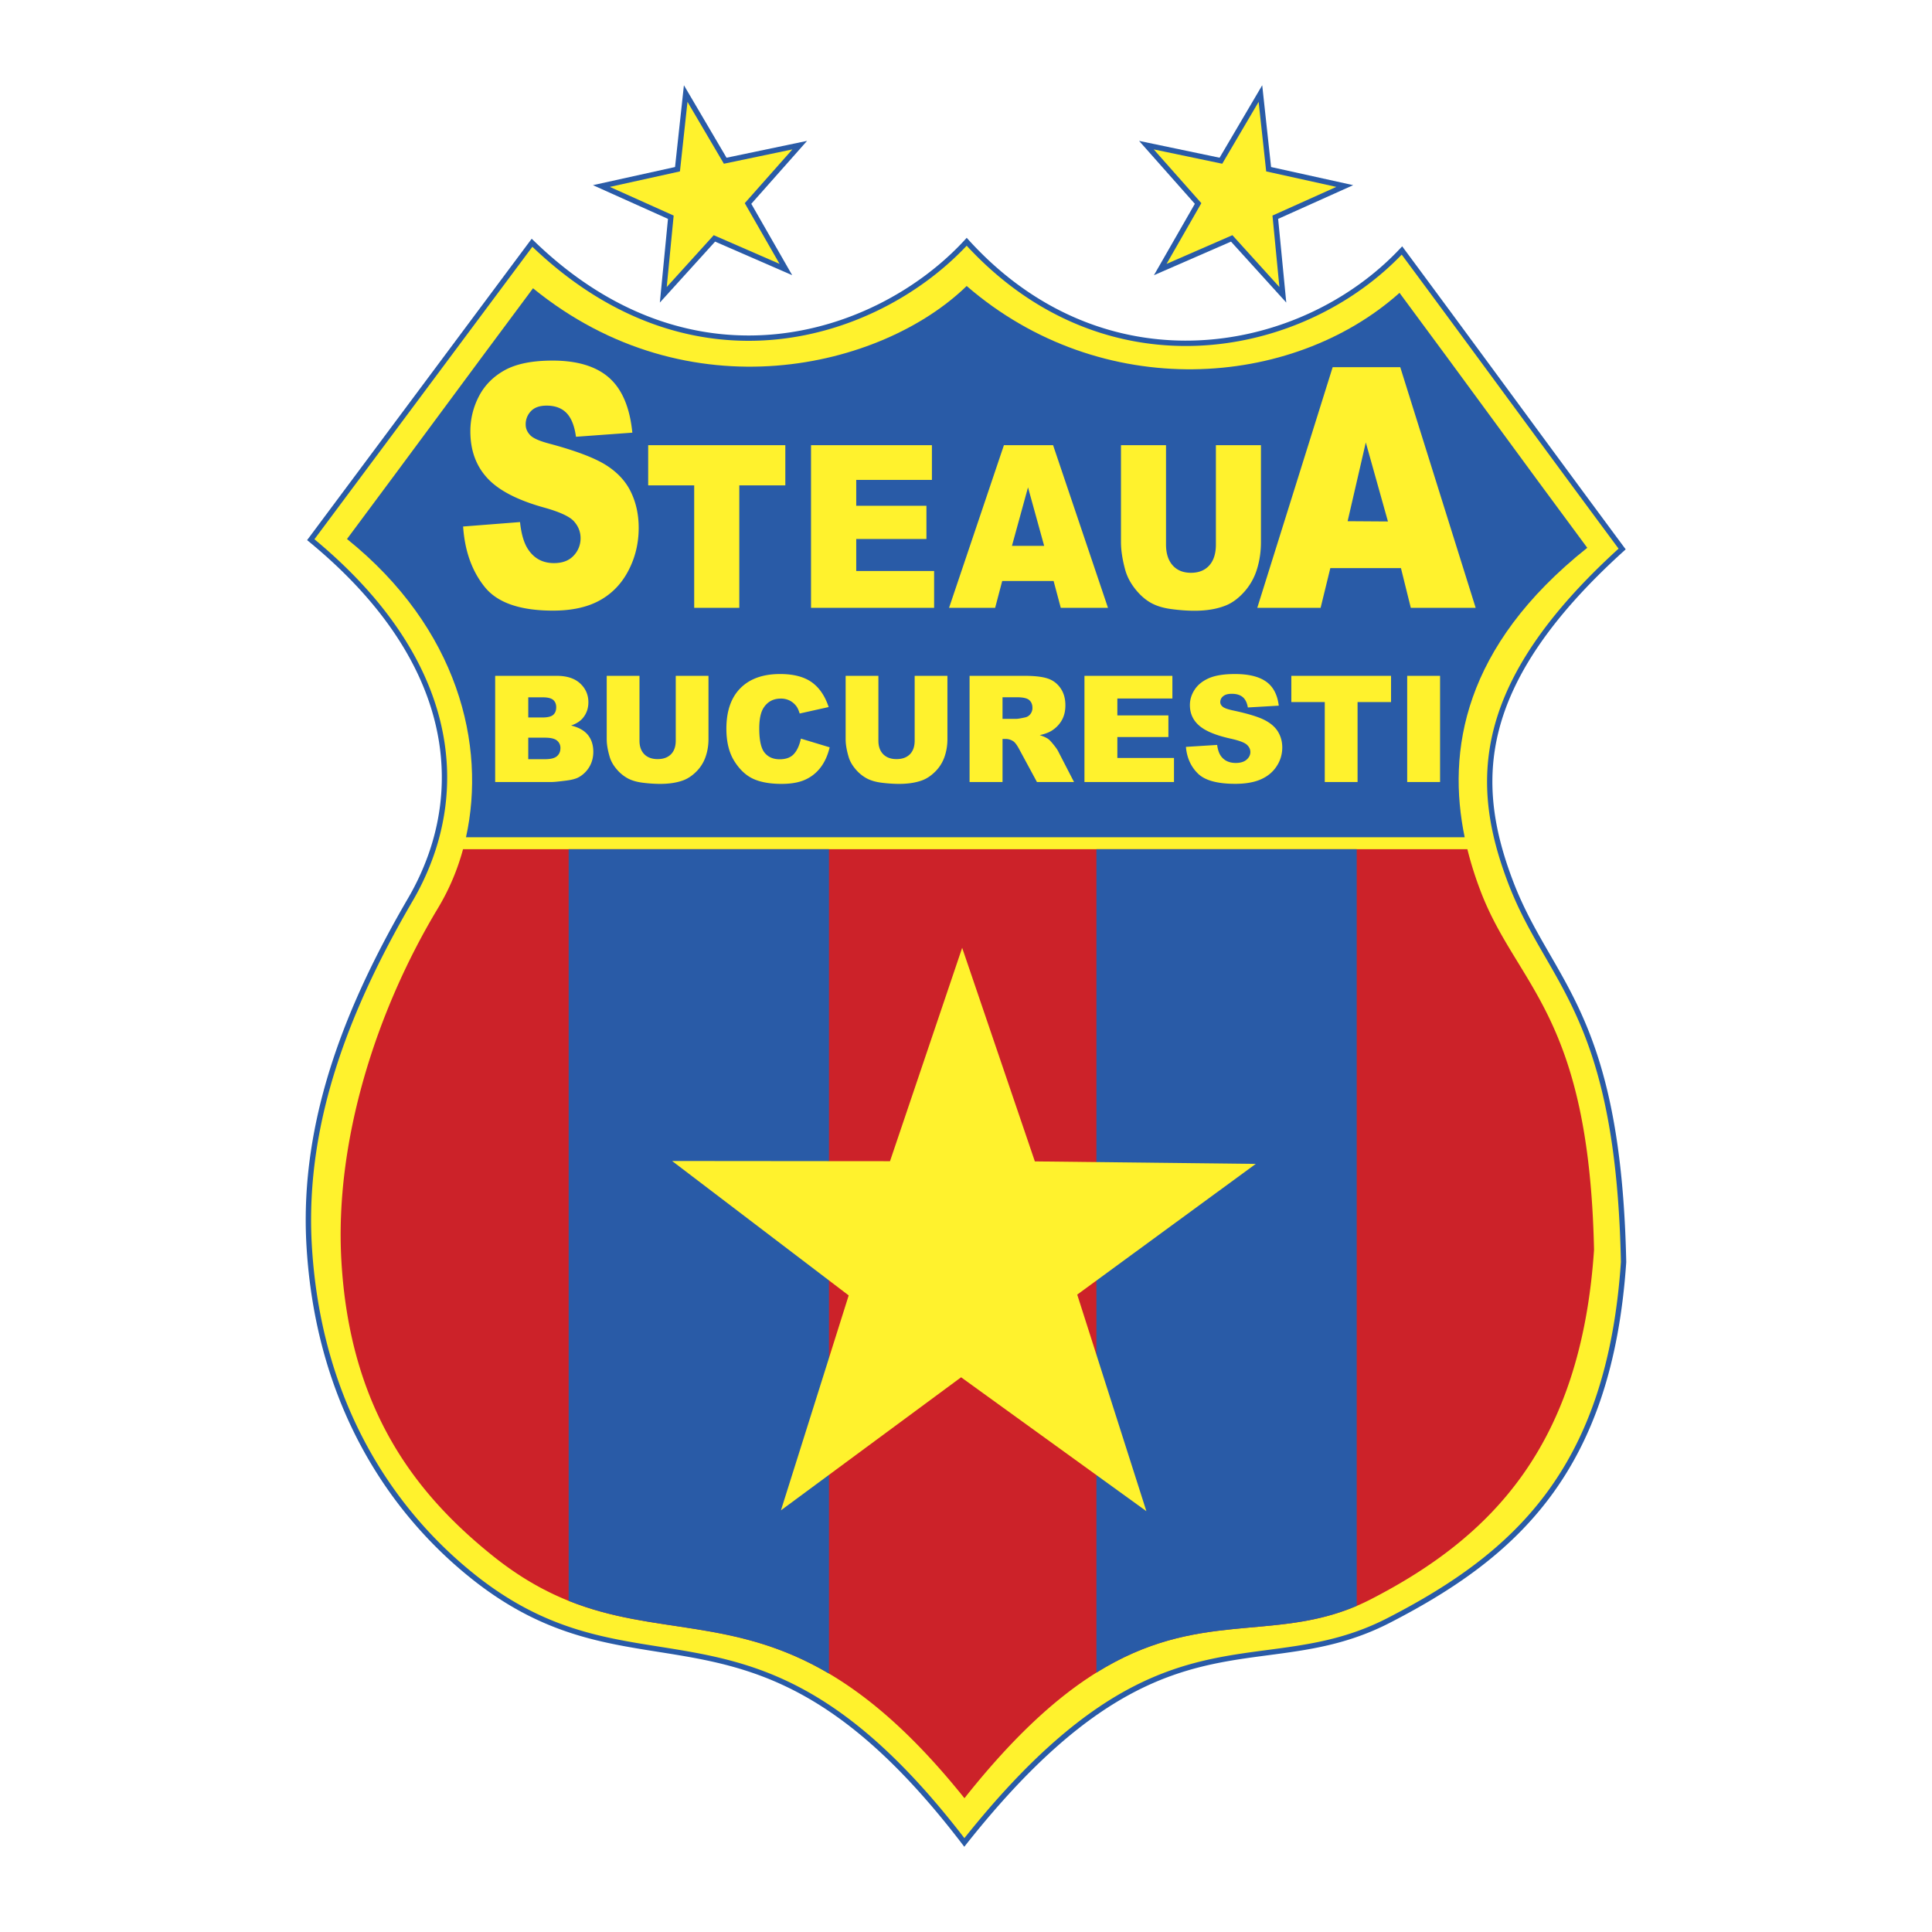
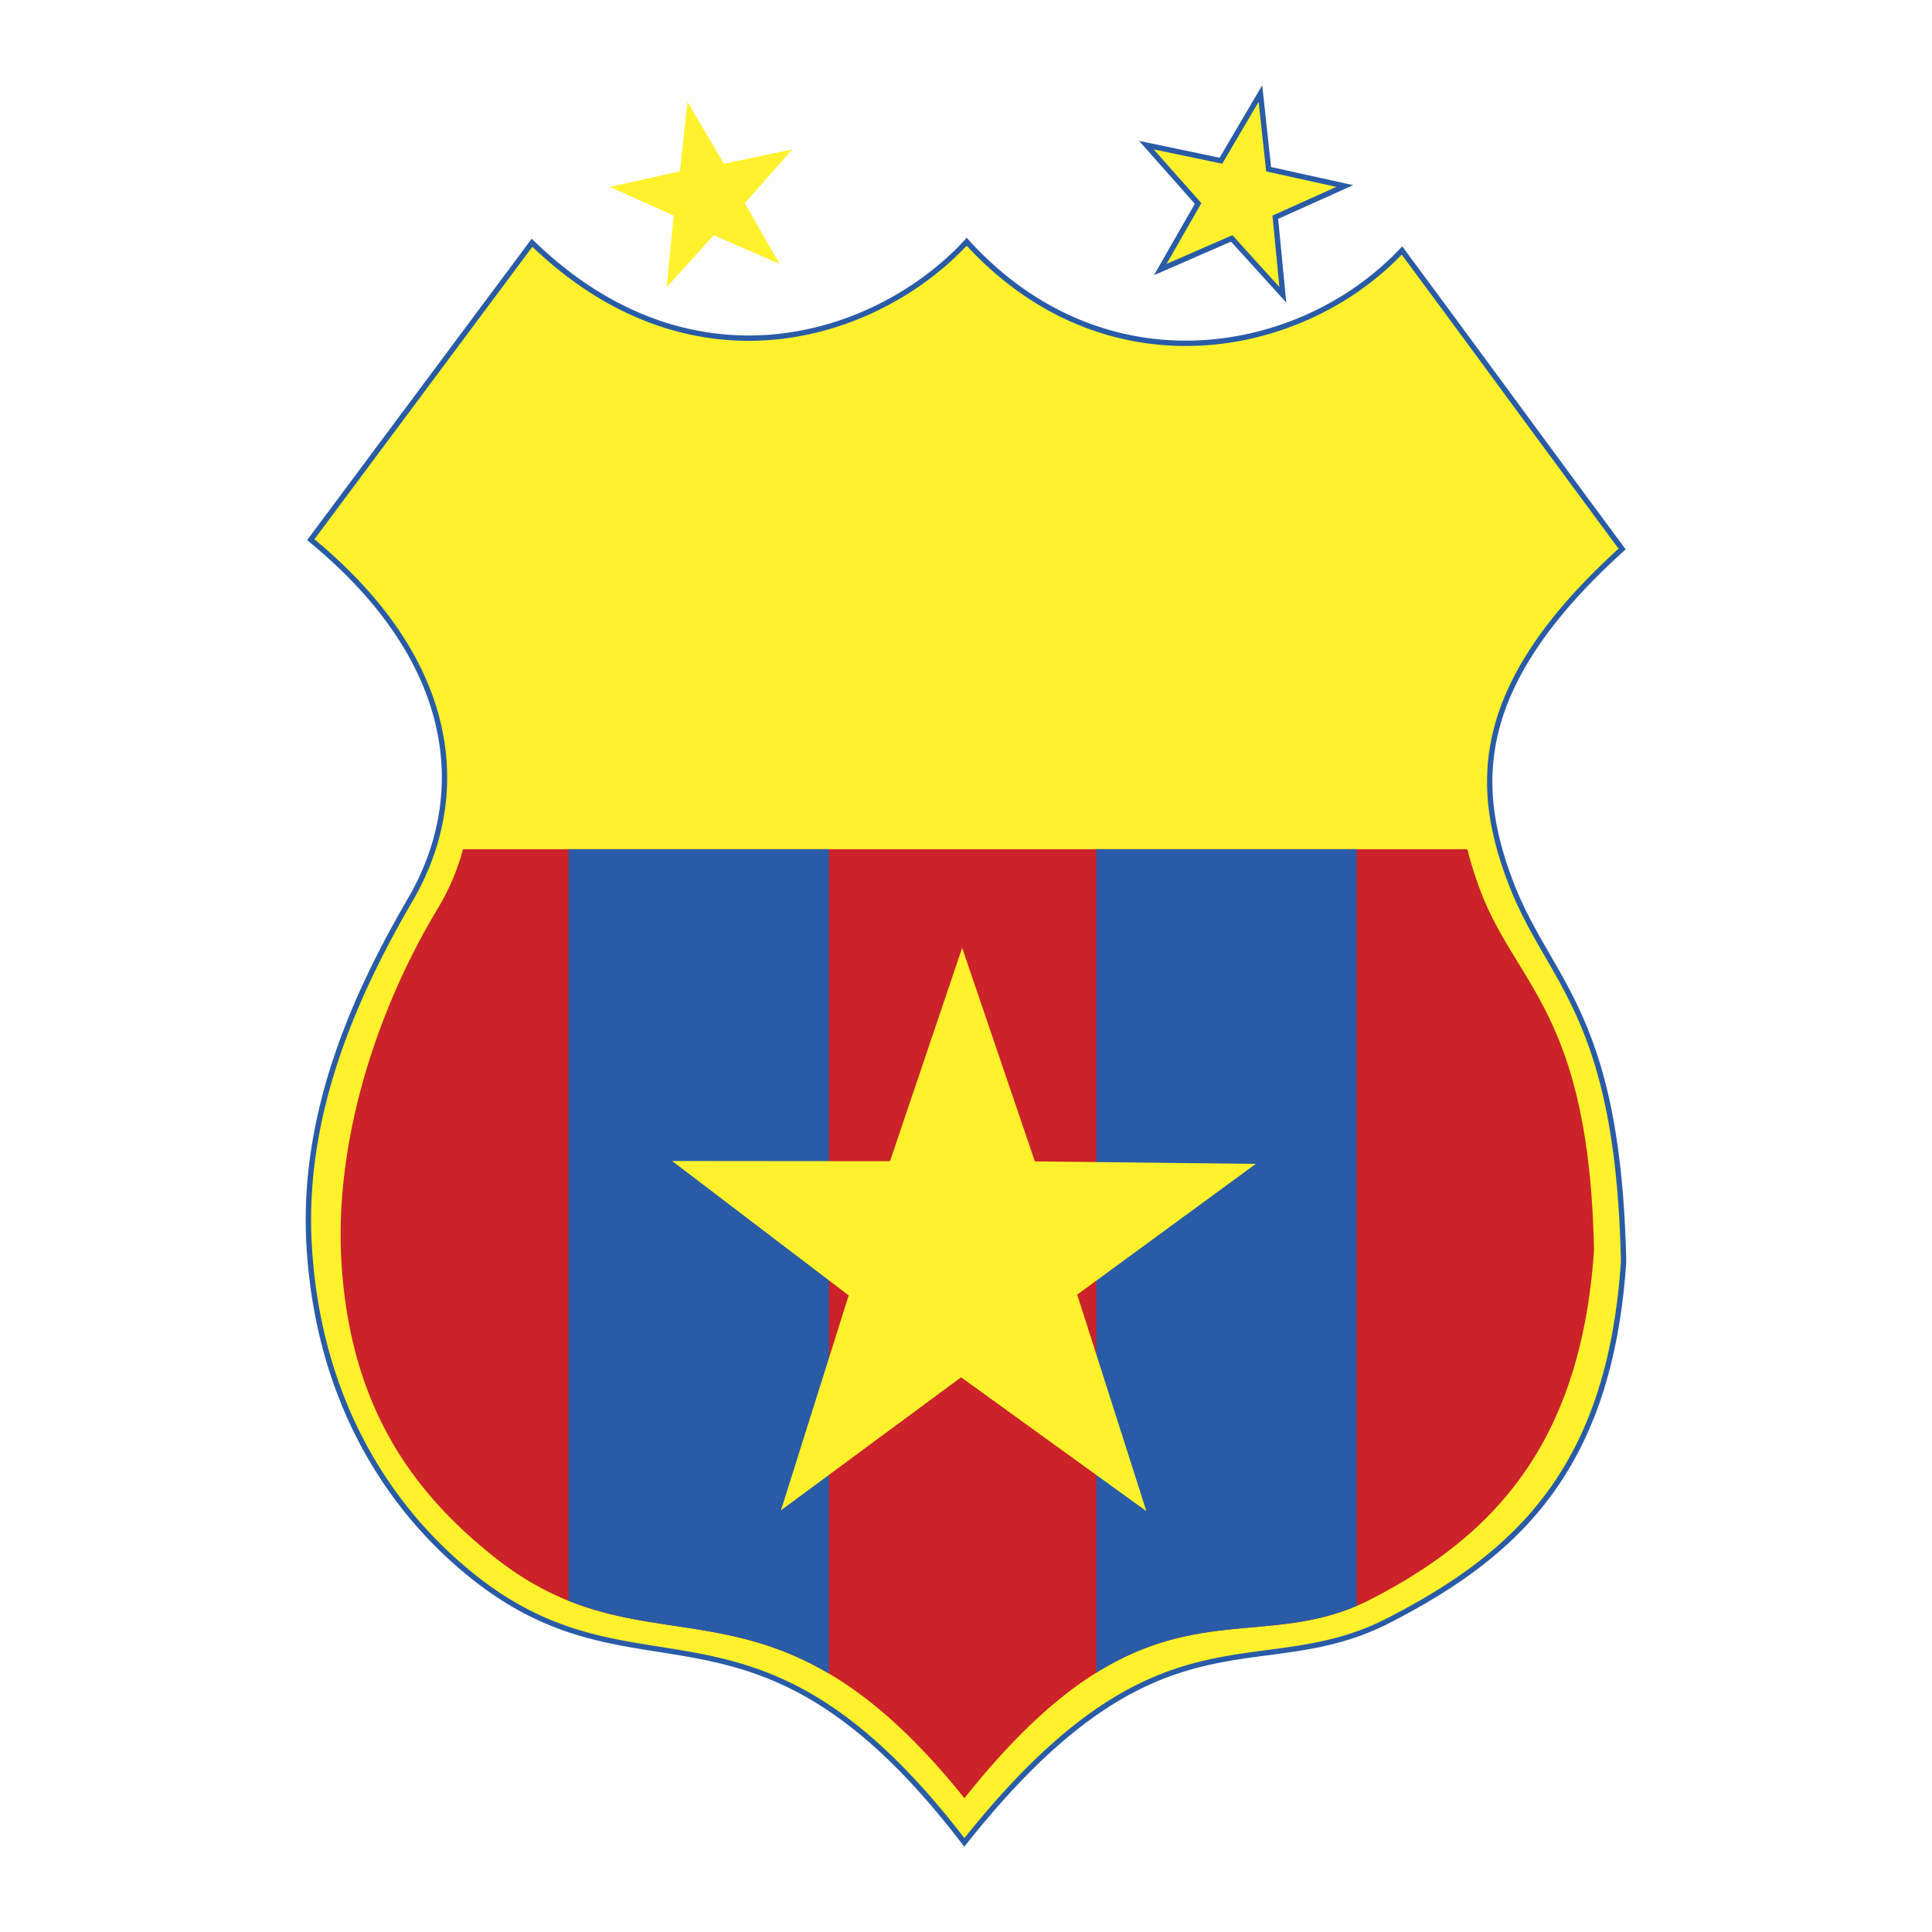
<svg xmlns="http://www.w3.org/2000/svg" width="2500" height="2500" viewBox="0 0 192.756 192.756">
  <path fill-rule="evenodd" clip-rule="evenodd" fill="#fff" d="M0 0h192.756v192.756H0V0z" />
  <path d="M53.267 24.03c.271.263.546.522.824.778 7.766 7.139 16.024 9.278 23.42 8.519 7.398-.76 13.937-4.417 18.256-8.871.162-.167.324-.339.485-.514l.197-.214.195.215c.637.7 1.286 1.359 1.944 1.979 6.418 6.027 13.871 8.34 20.941 8.037 7.068-.303 13.754-3.22 18.625-7.653a26.996 26.996 0 0 0 1.525-1.499l.217-.231.189.255c3.705 4.998 7.344 9.945 10.984 14.891 3.664 4.98 7.328 9.962 10.982 14.891l.145.194-.178.162c-7.391 6.69-11.084 12.496-12.463 17.842-1.375 5.333-.449 10.226 1.4 15.093 1.051 2.764 2.338 4.993 3.658 7.281 3.508 6.075 7.254 12.565 7.637 30.72v.022c-.701 10.426-3.408 17.779-7.535 23.352-4.129 5.57-9.67 9.348-16.047 12.627-4.266 2.195-8.162 2.711-12.15 3.238-8.27 1.092-16.936 2.238-30.099 18.84l-.212.268-.207-.271c-12.475-16.338-21.483-17.77-30.305-19.17-5.986-.949-11.888-1.887-18.719-7.357l-.001-.002-.003-.002a42.558 42.558 0 0 1-6.597-6.59c-5.234-6.52-9.141-15.309-9.799-26.594-.371-6.367.676-12.482 2.56-18.279 1.88-5.787 4.595-11.256 7.561-16.344l.002-.004a25.785 25.785 0 0 0 2.059-4.435 23.375 23.375 0 0 0 1.133-4.73c1.087-8.331-2.408-17.678-13.055-26.425l-.196-.161.151-.202 22.075-29.624.181-.242.22.21z" fill="#295ba7" />
  <path d="M53.731 25.199a40.15 40.15 0 0 1-.616-.578L31.37 53.801c10.656 8.834 14.152 18.291 13.05 26.742a23.954 23.954 0 0 1-1.158 4.836 26.33 26.33 0 0 1-2.101 4.526l-.003.004c-2.949 5.059-5.646 10.496-7.514 16.242-1.864 5.736-2.9 11.787-2.533 18.088.651 11.162 4.511 19.848 9.68 26.287a42.086 42.086 0 0 0 6.516 6.51l.001.002.003.002c6.721 5.385 12.554 6.311 18.469 7.248 8.877 1.41 17.941 2.852 30.437 19.104 13.176-16.514 21.904-17.672 30.234-18.773 3.939-.521 7.789-1.029 11.975-3.182 6.314-3.248 11.795-6.98 15.863-12.473 4.068-5.49 6.734-12.752 7.43-23.064-.383-18.006-4.092-24.432-7.564-30.446-1.33-2.302-2.623-4.544-3.693-7.36-1.887-4.96-2.828-9.952-1.42-15.411 1.393-5.401 5.086-11.245 12.443-17.944-3.658-4.933-7.25-9.816-10.844-14.7-3.6-4.895-7.201-9.79-10.793-14.635-.43.446-.875.878-1.334 1.297-4.963 4.514-11.768 7.484-18.965 7.792-7.199.308-14.791-2.046-21.324-8.183a35.935 35.935 0 0 1-1.779-1.795c-.097.104-.197.208-.298.312-4.396 4.533-11.052 8.255-18.583 9.028-7.534.773-15.94-1.399-23.834-8.656z" fill="#fff22d" />
  <path fill-rule="evenodd" clip-rule="evenodd" fill="#295ba7" d="M125.932 8.504l-4.254 7.232-8.033-1.68 5.564 6.279-4.08 7.122 7.689-3.351 5.514 6.081-.811-8.35 7.487-3.363-8.192-1.81-.884-8.16z" />
  <path fill-rule="evenodd" clip-rule="evenodd" fill="#fff22d" d="M125.574 10.16l-3.631 6.175-6.834-1.429 4.75 5.363-3.47 6.058 6.568-2.862 4.689 5.174-.691-7.131 6.369-2.861-6.996-1.546-.754-6.941z" />
-   <path fill-rule="evenodd" clip-rule="evenodd" fill="#295ba7" d="M68.234 8.504l4.253 7.232 8.034-1.68-5.564 6.279 4.08 7.122-7.691-3.351-5.513 6.081.811-8.35-7.487-3.363 8.192-1.81.885-8.16z" />
  <path fill-rule="evenodd" clip-rule="evenodd" fill="#fff22d" d="M68.59 10.16l3.631 6.175 6.835-1.429-4.751 5.363 3.471 6.058-6.568-2.862-4.689 5.174.692-7.131-6.37-2.861 6.996-1.546.753-6.941z" />
-   <path d="M53.179 28.761c15.536 12.644 34.797 8.016 43.266-.228 13.451 11.638 32.43 10.293 43.186.685 6.955 9.379 11.775 16.057 18.73 25.436-12.4 9.869-14 20.317-12.23 28.878H46.492c2.031-9.184-.77-20.826-11.872-29.755 6.951-9.329 11.607-15.687 18.559-25.016z" fill-rule="evenodd" clip-rule="evenodd" fill="#295ba7" />
  <path d="M146.4 84.723c.359 1.45.807 2.841 1.309 4.158 3.641 9.58 10.832 12.244 11.328 35.818-1.318 19.594-10.285 28.697-22.277 34.865-12.373 6.363-22.086-3.428-40.537 19.844-19.79-24.705-31.085-11.385-47.033-24.16-7.794-6.244-14.27-14.686-15.128-29.416-.698-11.967 3.473-25.016 9.662-35.272a23.054 23.054 0 0 0 2.474-5.837H146.4z" fill-rule="evenodd" clip-rule="evenodd" fill="#cc2229" />
-   <path d="M49.402 67.427h6.129c1.021 0 1.806.254 2.351.76.547.506.821 1.132.821 1.877 0 .626-.195 1.164-.584 1.613-.262.298-.641.535-1.142.708.76.183 1.319.498 1.68.942.357.447.538 1.006.538 1.68 0 .55-.128 1.043-.382 1.482a2.822 2.822 0 0 1-1.048 1.041c-.274.158-.688.274-1.243.345-.738.096-1.226.146-1.468.146h-5.651V67.427h-.001zm3.303 4.156h1.423c.51 0 .865-.089 1.068-.264.2-.177.298-.432.298-.762 0-.308-.099-.55-.298-.723-.203-.175-.55-.261-1.046-.261h-1.445v2.01zm0 4.162h1.67c.565 0 .962-.099 1.191-.299.232-.199.348-.469.348-.807a.93.93 0 0 0-.343-.754c-.229-.19-.629-.286-1.204-.286h-1.663v2.146h.001zM67.418 67.427h3.268v6.317c0 .626-.099 1.216-.293 1.773a3.84 3.84 0 0 1-.917 1.46c-.417.417-.854.708-1.312.878-.636.234-1.398.353-2.291.353-.516 0-1.078-.034-1.688-.108-.609-.072-1.117-.215-1.526-.429a3.844 3.844 0 0 1-1.125-.915c-.34-.395-.572-.802-.698-1.221-.202-.673-.303-1.27-.303-1.791v-6.317h3.268v6.467c0 .58.161 1.031.479 1.354.321.326.765.488 1.334.488.562 0 1.006-.16 1.327-.48.318-.318.479-.775.479-1.362v-6.467h-.002zM79.906 73.692l2.869.868c-.192.804-.496 1.475-.91 2.015-.415.54-.93.947-1.544 1.221-.614.276-1.396.412-2.343.412-1.152 0-2.094-.168-2.821-.5-.73-.335-1.362-.925-1.892-1.769-.528-.844-.794-1.921-.794-3.236 0-1.753.466-3.103 1.398-4.042.933-.942 2.252-1.413 3.957-1.413 1.334 0 2.383.269 3.147.809s1.332 1.369 1.702 2.486l-2.891.644c-.101-.323-.207-.56-.318-.71a1.91 1.91 0 0 0-.671-.577 1.923 1.923 0 0 0-.89-.202c-.74 0-1.31.298-1.705.895-.298.444-.449 1.14-.449 2.089 0 1.177.18 1.98.535 2.417.358.437.858.654 1.502.654.626 0 1.1-.175 1.42-.528.321-.351.552-.862.698-1.533zM91.257 67.427h3.268v6.317c0 .626-.099 1.216-.293 1.773a3.842 3.842 0 0 1-.918 1.46c-.417.417-.853.708-1.312.878-.636.234-1.398.353-2.292.353-.516 0-1.078-.034-1.687-.108-.609-.072-1.117-.215-1.527-.429a3.87 3.87 0 0 1-1.125-.915c-.34-.395-.572-.802-.698-1.221-.202-.673-.303-1.27-.303-1.791v-6.317h3.268v6.467c0 .58.161 1.031.479 1.354.321.326.765.488 1.334.488.562 0 1.006-.16 1.327-.48.318-.318.479-.775.479-1.362v-6.467zM96.735 78.021V67.427h5.456c1.012 0 1.785.086 2.318.262.535.172.967.493 1.295.964.328.468.49 1.041.49 1.714 0 .589-.125 1.095-.375 1.521s-.596.772-1.033 1.039c-.281.167-.662.308-1.148.417.389.131.674.262.854.393.117.086.293.271.521.555.23.286.383.503.459.659l1.584 3.071h-3.699l-1.75-3.238c-.221-.417-.418-.691-.594-.816a1.373 1.373 0 0 0-.801-.244h-.289v4.299h-3.288v-.002zm3.288-6.302h1.381c.148 0 .438-.047.865-.143a.875.875 0 0 0 .533-.333.977.977 0 0 0 .205-.614c0-.343-.109-.604-.326-.787-.217-.186-.623-.276-1.221-.276h-1.438v2.153h.001zM108.197 67.427h8.772v2.262h-5.49v1.685h5.093v2.161h-5.093v2.086h5.65v2.4h-8.932V67.427zM118.32 74.516l3.115-.195c.066.505.205.89.412 1.157.336.429.818.642 1.445.642.467 0 .826-.109 1.08-.328.252-.22.377-.474.377-.762 0-.274-.117-.521-.359-.738-.242-.217-.799-.422-1.678-.614-1.436-.323-2.459-.75-3.07-1.285-.617-.536-.926-1.216-.926-2.045 0-.545.158-1.061.475-1.544.314-.483.789-.863 1.422-1.142.635-.276 1.502-.414 2.605-.414 1.354 0 2.387.251 3.098.754s1.133 1.305 1.268 2.402l-3.086.18c-.08-.476-.254-.824-.518-1.041-.262-.214-.623-.323-1.084-.323-.383 0-.67.079-.861.242a.738.738 0 0 0-.289.589c0 .167.078.318.236.454.156.141.521.269 1.102.39 1.43.309 2.453.622 3.072.938.619.316 1.07.706 1.352 1.174.281.466.424.989.424 1.569a3.36 3.36 0 0 1-.564 1.877c-.375.574-.9 1.009-1.576 1.305-.674.296-1.523.444-2.551.444-1.801 0-3.049-.345-3.74-1.041-.698-.694-1.089-1.575-1.181-2.645zM128.836 67.427h9.949v2.617h-3.34v7.977h-3.273v-7.977h-3.336v-2.617zM140.396 67.427h3.28v10.594h-3.28V67.427zM138.475 52.027l-2.209-7.885L134.453 52l4.022.027zm1.298 4.655h-7.047l-.969 3.964h-6.32l7.523-24.012h6.744l7.525 24.012h-6.473l-.983-3.964zm-18.462-12.264h4.494v9.676c0 .96-.137 1.863-.404 2.717a6.007 6.007 0 0 1-1.262 2.237c-.572.638-1.174 1.084-1.805 1.345-.875.359-1.922.541-3.15.541-.709 0-1.482-.053-2.32-.167-.838-.109-1.537-.329-2.1-.657s-1.078-.797-1.547-1.402c-.467-.604-.785-1.228-.959-1.871-.279-1.031-.418-1.945-.418-2.743v-9.676h4.494v9.906c0 .889.221 1.58.658 2.075.441.499 1.051.748 1.836.748.773 0 1.383-.246 1.824-.737.438-.487.658-1.187.658-2.086v-9.906h.001zm-17.135 10.04l-1.611-5.834-1.602 5.834h3.213zm.943 3.509H99.99l-.705 2.679h-4.599l5.474-16.228h4.908l5.477 16.228h-4.711l-.715-2.679zM80.916 44.418h12.061v3.465h-7.55v2.58h7.003v3.311h-7.003v3.196h7.77v3.676H80.916V44.418zm-16.246 0h13.682v4.009H73.76v12.219h-4.5V48.427h-4.59v-4.009zM46.205 52.53l5.678-.443c.121 1.151.373 2.027.75 2.634.611.978 1.492 1.46 2.634 1.46.85 0 1.506-.247 1.969-.747a2.49 2.49 0 0 0 .688-1.736c0-.624-.216-1.185-.656-1.68-.44-.494-1.457-.96-3.057-1.399-2.616-.735-4.481-1.707-5.597-2.926-1.124-1.22-1.686-2.77-1.686-4.657 0-1.241.288-2.415.863-3.516s1.438-1.966 2.594-2.601c1.155-.629 2.737-.943 4.747-.943 2.468 0 4.352.573 5.646 1.719 1.294 1.146 2.062 2.972 2.311 5.471l-5.624.41c-.148-1.084-.463-1.876-.944-2.371-.476-.489-1.137-.736-1.978-.736-.697 0-1.218.18-1.569.55a1.866 1.866 0 0 0-.526 1.343c0 .382.144.725.432 1.034.283.32.948.612 2.005.887 2.607.702 4.473 1.416 5.601 2.135s1.951 1.606 2.463 2.674c.513 1.062.773 2.252.773 3.572 0 1.545-.346 2.972-1.03 4.275-.683 1.309-1.641 2.297-2.873 2.972-1.227.674-2.778 1.011-4.648 1.011-3.282 0-5.557-.787-6.819-2.371-1.267-1.578-1.981-3.583-2.147-6.021z" fill-rule="evenodd" clip-rule="evenodd" fill="#fff22d" />
+   <path d="M49.402 67.427h6.129c1.021 0 1.806.254 2.351.76.547.506.821 1.132.821 1.877 0 .626-.195 1.164-.584 1.613-.262.298-.641.535-1.142.708.76.183 1.319.498 1.68.942.357.447.538 1.006.538 1.68 0 .55-.128 1.043-.382 1.482a2.822 2.822 0 0 1-1.048 1.041c-.274.158-.688.274-1.243.345-.738.096-1.226.146-1.468.146h-5.651V67.427h-.001zm3.303 4.156h1.423c.51 0 .865-.089 1.068-.264.2-.177.298-.432.298-.762 0-.308-.099-.55-.298-.723-.203-.175-.55-.261-1.046-.261h-1.445v2.01zm0 4.162h1.67c.565 0 .962-.099 1.191-.299.232-.199.348-.469.348-.807a.93.93 0 0 0-.343-.754c-.229-.19-.629-.286-1.204-.286h-1.663v2.146h.001zM67.418 67.427h3.268v6.317c0 .626-.099 1.216-.293 1.773a3.84 3.84 0 0 1-.917 1.46c-.417.417-.854.708-1.312.878-.636.234-1.398.353-2.291.353-.516 0-1.078-.034-1.688-.108-.609-.072-1.117-.215-1.526-.429a3.844 3.844 0 0 1-1.125-.915c-.34-.395-.572-.802-.698-1.221-.202-.673-.303-1.27-.303-1.791v-6.317h3.268v6.467c0 .58.161 1.031.479 1.354.321.326.765.488 1.334.488.562 0 1.006-.16 1.327-.48.318-.318.479-.775.479-1.362v-6.467h-.002zM79.906 73.692l2.869.868c-.192.804-.496 1.475-.91 2.015-.415.54-.93.947-1.544 1.221-.614.276-1.396.412-2.343.412-1.152 0-2.094-.168-2.821-.5-.73-.335-1.362-.925-1.892-1.769-.528-.844-.794-1.921-.794-3.236 0-1.753.466-3.103 1.398-4.042.933-.942 2.252-1.413 3.957-1.413 1.334 0 2.383.269 3.147.809s1.332 1.369 1.702 2.486l-2.891.644c-.101-.323-.207-.56-.318-.71a1.91 1.91 0 0 0-.671-.577 1.923 1.923 0 0 0-.89-.202c-.74 0-1.31.298-1.705.895-.298.444-.449 1.14-.449 2.089 0 1.177.18 1.98.535 2.417.358.437.858.654 1.502.654.626 0 1.1-.175 1.42-.528.321-.351.552-.862.698-1.533zM91.257 67.427h3.268v6.317c0 .626-.099 1.216-.293 1.773a3.842 3.842 0 0 1-.918 1.46c-.417.417-.853.708-1.312.878-.636.234-1.398.353-2.292.353-.516 0-1.078-.034-1.687-.108-.609-.072-1.117-.215-1.527-.429a3.87 3.87 0 0 1-1.125-.915c-.34-.395-.572-.802-.698-1.221-.202-.673-.303-1.27-.303-1.791v-6.317h3.268v6.467c0 .58.161 1.031.479 1.354.321.326.765.488 1.334.488.562 0 1.006-.16 1.327-.48.318-.318.479-.775.479-1.362v-6.467zM96.735 78.021V67.427h5.456c1.012 0 1.785.086 2.318.262.535.172.967.493 1.295.964.328.468.49 1.041.49 1.714 0 .589-.125 1.095-.375 1.521s-.596.772-1.033 1.039c-.281.167-.662.308-1.148.417.389.131.674.262.854.393.117.086.293.271.521.555.23.286.383.503.459.659l1.584 3.071h-3.699l-1.75-3.238c-.221-.417-.418-.691-.594-.816a1.373 1.373 0 0 0-.801-.244h-.289v4.299h-3.288v-.002zm3.288-6.302h1.381c.148 0 .438-.047.865-.143a.875.875 0 0 0 .533-.333.977.977 0 0 0 .205-.614c0-.343-.109-.604-.326-.787-.217-.186-.623-.276-1.221-.276h-1.438v2.153h.001zM108.197 67.427h8.772v2.262h-5.49v1.685h5.093v2.161h-5.093v2.086h5.65v2.4h-8.932V67.427zM118.32 74.516l3.115-.195c.066.505.205.89.412 1.157.336.429.818.642 1.445.642.467 0 .826-.109 1.08-.328.252-.22.377-.474.377-.762 0-.274-.117-.521-.359-.738-.242-.217-.799-.422-1.678-.614-1.436-.323-2.459-.75-3.07-1.285-.617-.536-.926-1.216-.926-2.045 0-.545.158-1.061.475-1.544.314-.483.789-.863 1.422-1.142.635-.276 1.502-.414 2.605-.414 1.354 0 2.387.251 3.098.754s1.133 1.305 1.268 2.402l-3.086.18c-.08-.476-.254-.824-.518-1.041-.262-.214-.623-.323-1.084-.323-.383 0-.67.079-.861.242a.738.738 0 0 0-.289.589c0 .167.078.318.236.454.156.141.521.269 1.102.39 1.43.309 2.453.622 3.072.938.619.316 1.07.706 1.352 1.174.281.466.424.989.424 1.569a3.36 3.36 0 0 1-.564 1.877c-.375.574-.9 1.009-1.576 1.305-.674.296-1.523.444-2.551.444-1.801 0-3.049-.345-3.74-1.041-.698-.694-1.089-1.575-1.181-2.645zM128.836 67.427h9.949v2.617h-3.34v7.977h-3.273v-7.977h-3.336v-2.617zM140.396 67.427h3.28v10.594h-3.28V67.427zM138.475 52.027l-2.209-7.885L134.453 52l4.022.027zm1.298 4.655h-7.047l-.969 3.964h-6.32l7.523-24.012h6.744l7.525 24.012h-6.473l-.983-3.964zm-18.462-12.264h4.494v9.676c0 .96-.137 1.863-.404 2.717a6.007 6.007 0 0 1-1.262 2.237c-.572.638-1.174 1.084-1.805 1.345-.875.359-1.922.541-3.15.541-.709 0-1.482-.053-2.32-.167-.838-.109-1.537-.329-2.1-.657s-1.078-.797-1.547-1.402c-.467-.604-.785-1.228-.959-1.871-.279-1.031-.418-1.945-.418-2.743v-9.676h4.494v9.906c0 .889.221 1.58.658 2.075.441.499 1.051.748 1.836.748.773 0 1.383-.246 1.824-.737.438-.487.658-1.187.658-2.086v-9.906h.001zm-17.135 10.04l-1.611-5.834-1.602 5.834h3.213zm.943 3.509H99.99l-.705 2.679h-4.599l5.474-16.228h4.908l5.477 16.228h-4.711l-.715-2.679zM80.916 44.418h12.061v3.465h-7.55v2.58h7.003v3.311h-7.003v3.196h7.77v3.676H80.916V44.418zh13.682v4.009H73.76v12.219h-4.5V48.427h-4.59v-4.009zM46.205 52.53l5.678-.443c.121 1.151.373 2.027.75 2.634.611.978 1.492 1.46 2.634 1.46.85 0 1.506-.247 1.969-.747a2.49 2.49 0 0 0 .688-1.736c0-.624-.216-1.185-.656-1.68-.44-.494-1.457-.96-3.057-1.399-2.616-.735-4.481-1.707-5.597-2.926-1.124-1.22-1.686-2.77-1.686-4.657 0-1.241.288-2.415.863-3.516s1.438-1.966 2.594-2.601c1.155-.629 2.737-.943 4.747-.943 2.468 0 4.352.573 5.646 1.719 1.294 1.146 2.062 2.972 2.311 5.471l-5.624.41c-.148-1.084-.463-1.876-.944-2.371-.476-.489-1.137-.736-1.978-.736-.697 0-1.218.18-1.569.55a1.866 1.866 0 0 0-.526 1.343c0 .382.144.725.432 1.034.283.32.948.612 2.005.887 2.607.702 4.473 1.416 5.601 2.135s1.951 1.606 2.463 2.674c.513 1.062.773 2.252.773 3.572 0 1.545-.346 2.972-1.03 4.275-.683 1.309-1.641 2.297-2.873 2.972-1.227.674-2.778 1.011-4.648 1.011-3.282 0-5.557-.787-6.819-2.371-1.267-1.578-1.981-3.583-2.147-6.021z" fill-rule="evenodd" clip-rule="evenodd" fill="#fff22d" />
  <path d="M135.361 160.219V84.723H109.39v82.156c10.126-6.309 17.512-3.045 25.971-6.66zM56.735 159.715V84.723h25.971v82.248c-9.556-5.635-17.338-3.791-25.971-7.256z" fill-rule="evenodd" clip-rule="evenodd" fill="#295ba7" />
  <path fill-rule="evenodd" clip-rule="evenodd" fill="#fff22d" d="M95.995 94.564l7.253 21.309 22.041.25-17.814 13.041 6.9 21.607-18.486-13.359-17.974 13.274 6.759-21.442-17.619-13.412 21.741.02 7.199-21.288z" />
</svg>